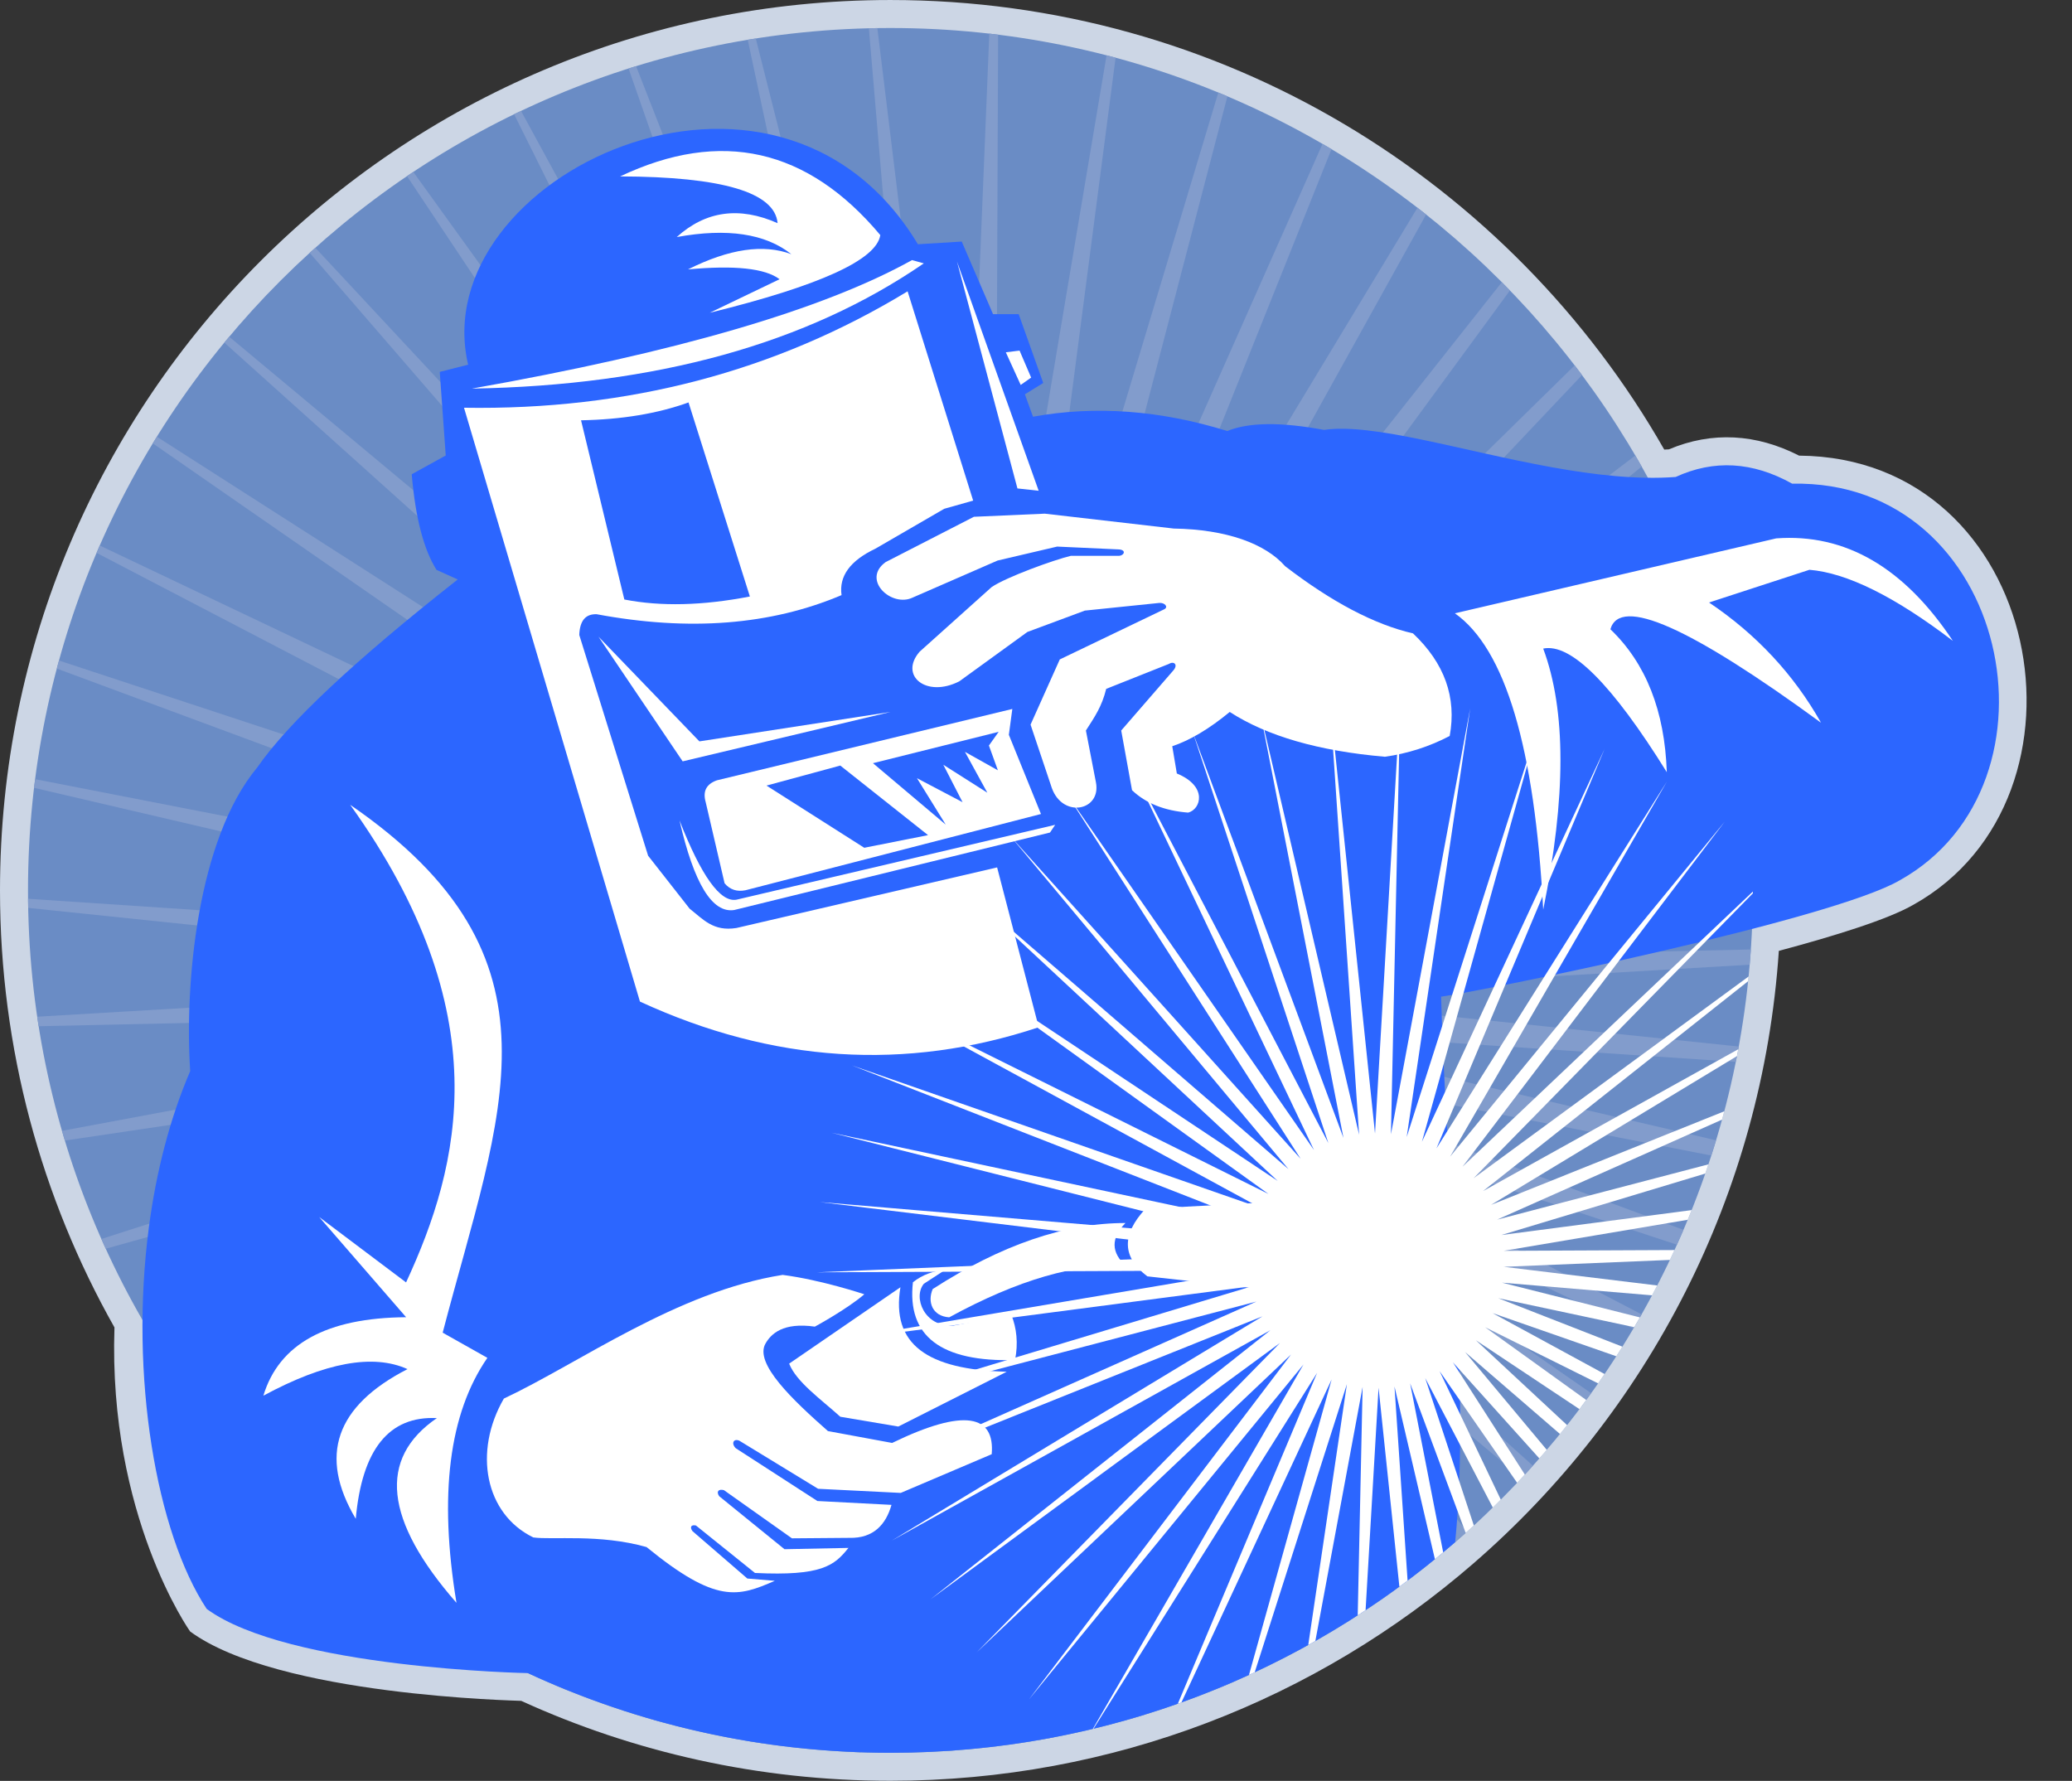
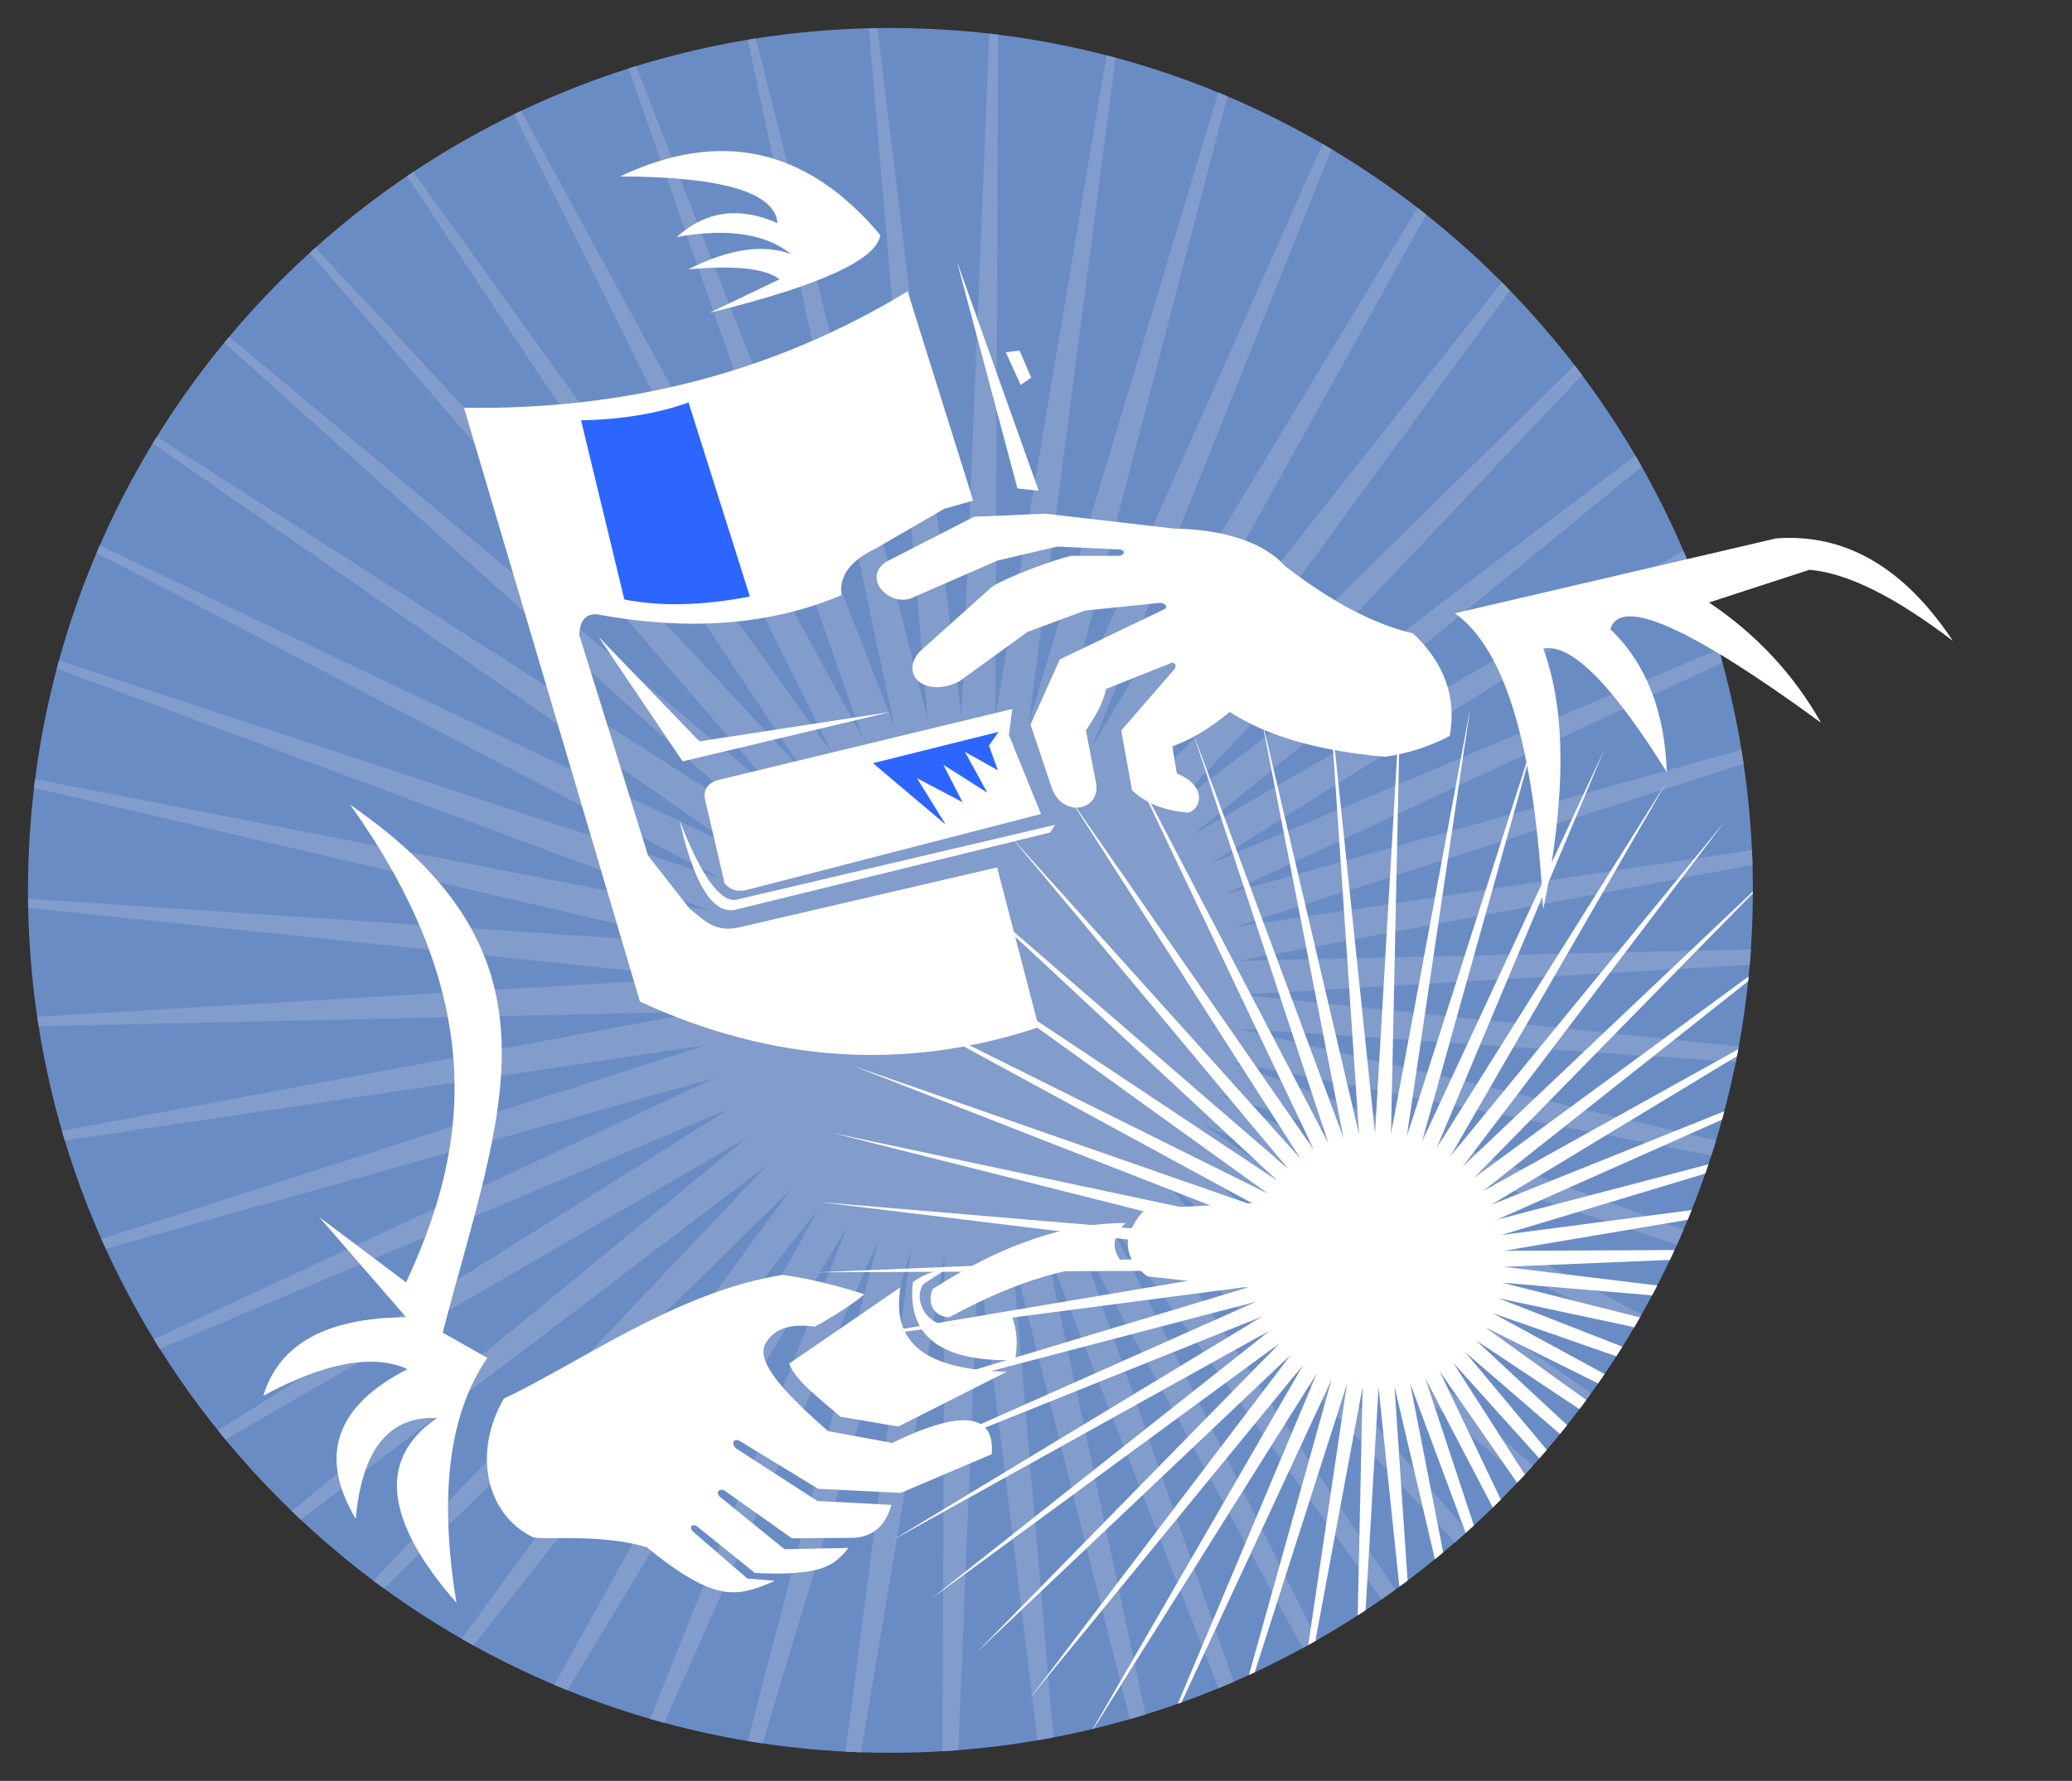
<svg xmlns="http://www.w3.org/2000/svg" fill="#000000" height="679.9" preserveAspectRatio="xMidYMid meet" version="1" viewBox="0.0 0.0 791.0 679.9" width="791" zoomAndPan="magnify">
  <rect x="0.0" y="0.0" width="791.0" height="679.9" fill="#333333" stroke="none" />
  <defs>
    <clipPath id="a">
      <path d="M 0 0 L 773.66 0 L 773.66 679.859 L 0 679.859 Z M 0 0" />
    </clipPath>
  </defs>
  <g>
    <g clip-path="url(#a)" id="change1_1">
-       <path d="M 339.93 0.004 C 466.453 0.004 576.82 69.137 635.336 171.637 L 637.113 171.551 C 653.605 164.598 670.461 165.609 686.82 173.949 C 780.168 174.672 803.785 304.445 730.473 345.402 C 720.875 350.934 701.031 357.141 679.082 363.02 C 672.824 456.293 628.945 539.254 562.523 596.852 C 502.891 648.559 425.051 679.859 339.93 679.859 C 289.668 679.859 241.93 668.945 198.977 649.348 C 197.812 649.242 106.102 647.492 72.574 622.852 C 72.574 622.852 41.262 578.734 43.699 506.781 C 15.875 457.484 0 400.547 0 339.934 C 0 152.191 152.188 0.004 339.93 0.004" fill="#ccd6e5" />
-     </g>
+       </g>
    <g id="change2_1">
      <path d="M 10.691 339.934 C 10.691 158.098 158.094 10.695 339.93 10.695 C 521.762 10.695 669.164 158.098 669.164 339.934 C 669.164 521.77 521.762 669.172 339.93 669.172 C 158.094 669.172 10.691 521.77 10.691 339.934" fill="#6a8cc5" />
    </g>
    <g id="change3_1">
      <path d="M 580.898 564.281 L 443.336 449.562 L 560.188 584.648 C 558.605 586.074 557.008 587.484 555.398 588.879 L 433.602 458.141 L 532.66 606.895 C 530.938 608.141 529.199 609.371 527.449 610.586 L 422.871 465.434 L 502.844 626.105 C 501.004 627.152 499.152 628.188 497.293 629.199 L 411.312 471.32 L 470.973 642.059 C 469.047 642.895 467.109 643.715 465.164 644.516 L 399.105 475.719 L 437.312 654.531 C 435.328 655.145 433.336 655.738 431.336 656.316 L 386.441 478.551 L 402.152 663.297 C 400.145 663.684 398.125 664.051 396.105 664.398 L 373.523 479.77 L 365.832 668.164 C 363.828 668.32 361.82 668.461 359.809 668.578 L 360.559 479.359 L 328.695 668.984 C 326.727 668.914 324.758 668.832 322.793 668.734 L 347.746 477.332 L 291.133 665.578 C 289.23 665.297 287.336 664.996 285.445 664.684 L 335.285 473.715 L 253.594 657.734 C 251.793 657.246 250 656.746 248.215 656.23 L 323.379 468.562 L 216.602 645.297 C 214.934 644.621 213.27 643.934 211.613 643.23 L 312.211 461.957 L 180.738 628.199 C 179.223 627.359 177.711 626.508 176.211 625.645 L 301.961 454.004 L 146.602 606.465 C 145.258 605.488 143.922 604.5 142.59 603.504 L 292.785 444.828 L 114.832 580.203 C 113.672 579.117 112.52 578.023 111.375 576.918 L 284.832 434.578 L 86.082 549.613 C 85.117 548.449 84.16 547.277 83.211 546.094 L 278.227 423.41 L 61.031 514.984 C 60.266 513.77 59.508 512.547 58.758 511.316 L 273.074 411.504 L 40.371 476.742 C 39.805 475.504 39.246 474.262 38.695 473.012 L 269.457 399.043 L 24.758 435.445 C 24.383 434.211 24.016 432.969 23.656 431.727 L 267.43 386.23 L 14.75 391.789 C 14.559 390.582 14.375 389.371 14.195 388.156 L 267.02 373.262 L 10.758 346.609 C 10.734 345.449 10.715 344.285 10.703 343.121 L 268.234 360.348 L 12.996 300.766 C 13.125 299.664 13.262 298.566 13.402 297.469 L 271.07 347.684 L 21.684 255.246 L 22.512 252.18 L 275.465 335.477 L 36.863 211.066 L 38.074 208.258 L 281.355 323.918 L 58.324 169.262 L 59.875 166.73 L 288.648 313.188 L 85.633 130.793 L 87.496 128.551 L 297.227 303.453 L 118.227 96.523 L 120.371 94.586 L 306.961 294.871 L 155.375 67.242 L 157.777 65.629 L 317.691 287.582 L 196.258 43.609 L 198.902 42.34 L 329.25 281.691 L 239.953 26.148 L 242.82 25.25 L 341.457 277.297 L 285.449 15.18 L 288.516 14.684 L 354.117 274.465 L 331.695 10.797 L 334.934 10.73 L 367.035 273.246 L 377.672 12.836 C 378.793 12.961 379.914 13.098 381.035 13.234 L 380.004 273.652 L 422.438 21.117 C 423.586 21.414 424.738 21.719 425.883 22.027 L 392.816 275.684 L 465.102 35.324 C 466.262 35.801 467.418 36.285 468.57 36.773 L 405.277 279.301 L 504.879 54.934 C 506.027 55.598 507.168 56.27 508.305 56.945 L 417.184 284.449 L 541.129 79.305 C 542.234 80.16 543.332 81.02 544.43 81.891 L 428.352 291.059 L 573.336 107.73 C 574.375 108.773 575.406 109.824 576.43 110.883 L 438.602 299.012 L 601.145 139.496 C 602.09 140.723 603.023 141.957 603.949 143.195 L 447.777 308.188 L 624.297 173.898 C 625.117 175.297 625.926 176.703 626.723 178.113 L 455.73 318.438 L 642.641 210.25 C 643.309 211.805 643.965 213.367 644.609 214.934 L 462.336 329.602 L 656.129 247.895 C 656.621 249.586 657.098 251.285 657.562 252.984 L 467.488 341.512 L 664.801 286.191 C 665.098 287.992 665.379 289.801 665.645 291.613 L 471.105 353.973 L 668.812 324.559 C 668.898 326.441 668.969 328.332 669.027 330.223 L 473.133 366.785 L 668.406 362.488 C 668.273 364.43 668.125 366.363 667.961 368.297 L 473.543 379.75 L 663.785 399.535 C 663.426 401.496 663.051 403.449 662.656 405.398 L 472.324 392.668 L 655.129 435.34 C 654.543 437.285 653.938 439.223 653.312 441.152 L 469.492 405.328 L 642.68 469.523 C 641.867 471.422 641.035 473.312 640.188 475.195 L 465.098 417.535 L 626.695 501.797 C 625.664 503.617 624.617 505.43 623.555 507.23 L 459.207 429.098 L 607.445 531.891 C 606.215 533.605 604.965 535.309 603.699 537 L 451.914 439.828 L 585.199 559.574 C 583.781 561.156 582.348 562.727 580.898 564.281" fill="#829ccc" />
    </g>
    <g id="change4_1">
-       <path d="M 78.906 614.238 C 59.801 585.363 49.281 525.562 56.867 468.328 C 59.617 447.621 64.715 427.32 72.609 408.926 C 70.449 376.305 75.121 320.645 98.266 292.914 C 110 275.984 135.492 252.09 174.742 221.227 L 166.648 217.566 C 161.738 209.789 158.582 197.621 157.18 181.07 L 170.164 173.895 L 167.879 141.977 L 178.719 139.23 C 161.934 67.82 296.211 3.191 350.414 93.25 L 367.148 92.223 L 379.102 119.938 L 388.891 119.938 L 398.262 146.211 L 391.258 150.539 L 394.352 159.09 C 418.137 154.781 442.867 156.602 468.531 164.551 C 476.688 161.203 488.996 161.062 505.457 164.129 C 524.109 161.379 558.121 172.184 592.336 178.367 L 592.441 178.652 L 592.391 178.375 C 608.66 181.312 624.973 183.203 639.695 182.094 C 654.289 175.391 669.117 176.242 684.18 184.656 C 767.18 182.98 790.992 299.348 725.258 336.07 C 699.422 351.129 569.375 377.734 550.145 380.504 C 552.004 449.848 561.453 528.457 555.52 588.773 C 497.758 638.859 422.383 669.172 339.93 669.172 C 290.488 669.172 243.594 658.273 201.516 638.754 C 201.516 638.754 109.949 637.055 78.906 614.238" fill="#2c66ff" />
-     </g>
+       </g>
    <g id="change5_1">
      <path d="M 539.422 241.812 C 524.742 238.434 508.469 229.883 490.602 216.156 C 483.07 207.559 468.23 202.105 448.09 201.789 L 398.863 196.105 L 371.793 197.297 L 338.086 214.602 C 328.773 221.344 340.352 232.051 348.453 228.125 L 380.844 213.996 L 403.578 208.672 L 426.926 209.746 C 430.117 209.844 429.246 212.082 427.133 212.207 L 408.785 212.207 C 402.406 213.723 384.094 220.332 378.535 224.16 L 351.066 248.809 C 343.121 257.965 353.66 266.531 366.219 260.117 L 392.215 241.266 L 414.148 233.113 L 442.621 230.18 C 444.609 230.055 446.109 231.684 444.535 232.566 L 404.578 251.758 L 393.422 276.648 L 401.57 300.926 C 405.801 312.496 420.465 309.547 418.383 298.691 L 414.551 278.891 C 417.988 273.57 420.652 269.695 422.297 262.996 L 446.227 253.473 C 448.156 252.277 449.805 253.723 447.996 255.879 L 428.031 278.891 L 432.16 301.684 C 437.418 306.688 444.562 309.539 453.594 310.234 C 458.434 309 461.199 300.207 449.266 295.297 L 447.516 284.891 C 454.309 282.629 461.621 278.266 469.461 271.809 C 483.715 281.027 503.465 286.73 528.703 288.91 C 537.445 287.676 545.688 285.031 553.43 280.977 C 556.141 266.242 551.469 253.188 539.422 241.812" fill="#ffffff" fill-rule="evenodd" />
    </g>
    <g id="change5_2">
      <path d="M 346.48 111.219 C 296.129 141.84 239.68 156.656 177.137 155.668 L 244.301 382.379 C 295.031 405.758 345.777 409.027 396.543 392.176 L 380.656 331.16 L 281.129 354.289 C 272.297 355.691 268.543 351.051 263.277 346.922 L 247.422 326.699 L 221.145 242.43 C 221.332 236.957 223.559 234.316 227.824 234.504 C 263.117 241.09 294.266 238.652 321.266 227.199 C 320.242 219.953 324.547 214.047 334.188 209.473 L 360.465 194.242 L 371.512 191.121 L 346.48 111.219" fill="#ffffff" fill-rule="evenodd" />
    </g>
    <g id="change5_3">
      <path d="M 386.461 270.66 L 273.699 297.902 C 269.66 299.316 268.227 302.078 269.391 306.191 L 276.617 337.219 C 278.664 339.656 281.34 340.543 284.637 339.867 L 397.398 310.766 L 385.137 280.535 L 386.461 270.66" fill="#ffffff" fill-rule="evenodd" />
    </g>
    <g id="change5_4">
      <path d="M 192.352 533.945 C 221.223 520.371 258.469 493.078 298.777 486.727 C 313.57 488.625 329.961 494.125 329.961 494.125 C 323.289 499.863 311.074 506.477 311.074 506.477 C 298.922 504.746 294.312 509.246 292.207 512.988 C 287.949 520.559 302.535 534.414 316.07 546.352 L 340.578 550.879 C 368.273 537.445 379.848 540.227 378.594 555.18 L 343.867 569.957 L 312.316 568.383 L 282.254 550.027 C 280.055 549.066 279.031 551.066 280.887 552.902 L 312.047 573.051 L 340.332 574.523 C 338.246 581.879 333.562 587.371 324.188 587.117 L 302.332 587.297 L 276.371 568.906 C 274.273 568.348 273.359 569.477 274.566 571.223 L 299.484 591.449 L 323.898 590.957 C 318.512 597.715 313.715 601.75 288.215 600.52 L 265.684 582.402 C 263.746 581.988 263.301 583.09 264.348 584.543 L 285.305 602.645 L 295.793 603.516 C 281.742 609.629 273.496 612.418 246.824 590.633 C 228.906 585.539 210.785 587.984 203.594 586.953 C 185.145 577.992 180.613 554.234 192.352 533.945" fill="#ffffff" fill-rule="evenodd" />
    </g>
    <g id="change5_5">
      <path d="M 343.75 491.441 L 301.266 520.605 C 304.004 527.582 313.41 534.211 320.801 540.883 L 342.934 544.621 L 384.324 523.699 C 354 522.902 340.109 513.266 343.75 491.441" fill="#ffffff" fill-rule="evenodd" />
    </g>
    <g id="change5_6">
      <path d="M 348.516 489.527 C 352.219 486.609 356.426 485.148 360.68 484.918 L 352.688 490.105 C 348.418 495.273 352.91 506.758 363.949 506.082 L 386.098 502.004 C 388.098 506.988 388.773 512.836 387.496 519.242 C 359.188 520.016 346.191 510.109 348.516 489.527" fill="#ffffff" fill-rule="evenodd" />
    </g>
    <g id="change5_7">
      <path d="M 429.652 466.922 C 406.723 466.883 382.191 475.281 356.07 492.125 C 353.996 496.965 355.848 502.477 362.363 502.926 C 388.617 488.586 411.125 482.062 429.875 483.352 C 424.117 478.152 424.043 472.676 429.652 466.922" fill="#ffffff" fill-rule="evenodd" />
    </g>
    <g id="change5_8">
      <path d="M 499.703 458.203 L 437.281 461.496 C 428.098 471.387 428.34 479.98 438.012 487.281 L 497.508 493.871 C 485.062 480.547 485.797 468.656 499.703 458.203" fill="#ffffff" fill-rule="evenodd" />
    </g>
    <g id="change5_9">
      <path d="M 678.086 205.539 L 555.414 234.145 C 574.648 247.734 585.887 285.449 589.129 347.281 C 597.906 304.363 597.906 271.141 589.129 247.613 C 599.664 245.434 615.391 261.164 636.312 294.797 C 635.523 271.418 628.348 253.23 614.781 240.238 C 618.438 227.5 645.242 239.395 695.188 275.918 C 684.766 257.465 670.512 242.16 652.43 230.02 L 690.762 217.531 C 705.098 218.711 723.348 227.754 745.516 244.664 C 726.918 216.641 704.438 203.602 678.086 205.539" fill="#ffffff" fill-rule="evenodd" />
    </g>
    <g id="change5_10">
      <path d="M 133.688 307.258 C 218.809 365.789 190.992 424.48 168.996 508.781 L 186.059 518.395 C 171.406 539.633 167.477 570.812 174.266 611.93 C 146.699 580.383 144.203 556.867 166.777 541.395 C 148.516 540.508 138.195 553.324 135.812 579.848 C 121.531 555.828 128.117 536.777 155.57 522.695 C 142.41 516.758 124.066 520.141 100.543 532.84 C 106.531 513.078 124.699 503.094 155.039 502.883 L 121.855 464.633 L 155.02 489.594 C 175.812 444.75 190.57 386.668 133.688 307.258" fill="#ffffff" fill-rule="evenodd" />
    </g>
    <g id="change5_11">
-       <path d="M 352.664 100.551 C 308.043 131.223 250.531 147.16 180.133 148.359 C 258.211 134.535 314.223 118.184 348.164 99.301 L 352.664 100.551" fill="#ffffff" fill-rule="evenodd" />
-     </g>
+       </g>
    <g id="change5_12">
      <path d="M 336.062 89.75 C 308.281 56.605 275.172 49.137 236.742 67.344 C 275.758 67.48 295.797 73.43 296.855 85.199 C 282.254 78.738 269.414 80.508 258.348 90.5 C 277.617 86.992 292.203 89.176 302.105 97.051 C 291.492 93.051 278.34 94.984 262.648 102.852 C 280.453 101.191 292.105 102.441 297.605 106.602 L 270.949 119.406 C 312.918 109.09 334.621 99.203 336.062 89.75" fill="#ffffff" fill-rule="evenodd" />
    </g>
    <g id="change5_13">
      <path d="M 365.336 99.852 L 396.52 187.359 L 388.414 186.473 L 365.336 99.852" fill="#ffffff" fill-rule="evenodd" />
    </g>
    <g id="change5_14">
      <path d="M 383.984 134.5 L 389.66 146.957 L 393.645 144.156 L 389.219 133.836 L 383.984 134.5" fill="#ffffff" fill-rule="evenodd" />
    </g>
    <g id="change5_15">
      <path d="M 228.473 243.062 L 260.609 290.668 L 339.953 271.805 L 267 283.039 L 228.473 243.062" fill="#ffffff" fill-rule="evenodd" />
    </g>
    <g id="change5_16">
      <path d="M 281.129 343.488 L 402.816 314.902 L 400.852 317.836 L 280.285 347.422 C 271.887 348.727 264.93 337.324 259.406 313.215 C 267.73 334.477 274.973 344.566 281.129 343.488" fill="#ffffff" fill-rule="evenodd" />
    </g>
    <g id="change4_2">
-       <path d="M 320.785 292.273 L 292.613 299.918 L 329.938 323.66 L 354.285 318.832 L 320.785 292.273" fill="#2c66ff" fill-rule="evenodd" />
-     </g>
+       </g>
    <g id="change4_3">
      <path d="M 333.262 291.367 L 361.027 314.809 L 350.062 297.102 L 367.465 306.258 L 360.121 291.969 L 376.922 302.637 L 368.371 287.039 L 380.949 294.082 L 377.527 284.625 L 381.25 279.395 L 333.262 291.367" fill="#2c66ff" fill-rule="evenodd" />
    </g>
    <g id="change4_4">
      <path d="M 262.848 153.637 C 251.09 157.891 237.41 160.164 221.816 160.461 L 238.344 228.875 C 252.266 231.605 268.242 231.223 286.273 227.727 L 262.848 153.637" fill="#2c66ff" fill-rule="evenodd" />
    </g>
    <g id="change5_17">
      <path d="M 547.789 595.273 L 532.355 529.328 L 537.355 603.434 C 536.316 604.215 535.273 604.988 534.223 605.758 L 526.277 529.797 L 521.32 614.738 C 520.324 615.398 519.324 616.051 518.32 616.699 L 520.188 529.496 L 502.145 626.504 L 499.434 628.023 L 514.188 528.438 L 478.996 638.445 L 476.805 639.457 L 508.363 526.637 L 451.02 649.957 L 449.641 650.449 L 502.812 524.121 L 417.453 659.992 L 417.207 660.051 L 497.621 520.926 L 392.789 648.828 L 492.871 517.105 L 372.832 630.863 L 488.637 512.723 L 355.289 610.539 L 484.984 507.84 L 340.426 588.176 L 481.977 502.539 L 328.488 564.121 L 479.652 496.906 L 319.66 538.766 L 478.055 491.023 L 314.078 512.496 L 477.207 484.988 L 311.828 485.738 L 477.121 478.895 L 312.945 458.918 L 477.801 472.836 L 317.434 432.441 L 479.234 466.91 L 325.191 406.734 L 481.398 461.215 L 336.113 382.203 L 484.258 455.832 L 350.023 359.234 L 487.773 450.852 L 366.695 338.191 L 491.883 446.352 L 385.887 319.406 L 496.523 442.402 L 407.277 303.172 L 501.625 439.062 L 430.531 289.75 L 507.105 436.391 L 455.285 279.34 L 512.875 434.426 L 481.141 272.117 L 518.844 433.199 L 507.707 268.195 L 524.922 432.734 L 534.551 267.637 L 531.008 433.031 L 561.254 270.445 L 537.012 434.09 L 587.398 276.57 L 542.832 435.895 L 612.566 285.926 L 548.383 438.41 L 636.359 298.375 L 553.574 441.605 L 658.406 313.699 L 558.324 445.426 L 669.164 340.383 L 669.164 341.055 L 562.559 449.809 L 667.547 372.797 L 667.363 374.594 L 566.211 454.691 L 663.594 400.57 L 663.094 403.195 L 569.223 459.988 L 658.266 424.262 C 657.984 425.324 657.699 426.387 657.41 427.441 L 571.547 465.621 L 652.207 444.52 C 651.812 445.695 651.414 446.867 651.008 448.035 L 573.145 471.508 L 645.801 461.988 C 645.305 463.227 644.805 464.457 644.297 465.684 L 573.992 477.539 L 639.254 477.242 C 638.676 478.504 638.09 479.758 637.496 481.008 L 574.074 483.637 L 632.664 490.766 C 632.012 492.023 631.352 493.277 630.688 494.527 L 573.398 489.691 L 626.039 502.953 C 625.328 504.199 624.609 505.441 623.879 506.68 L 571.965 495.617 L 619.359 514.133 C 618.594 515.359 617.82 516.578 617.039 517.789 L 569.797 501.316 L 612.562 524.57 C 611.75 525.77 610.926 526.961 610.098 528.148 L 566.938 506.695 L 605.559 534.488 C 604.703 535.656 603.84 536.82 602.969 537.977 L 563.426 511.676 L 598.25 544.082 C 597.352 545.219 596.445 546.348 595.531 547.469 L 559.316 516.18 L 590.492 553.52 C 589.555 554.617 588.609 555.711 587.66 556.797 L 554.672 520.129 L 582.125 562.957 C 581.152 564.016 580.168 565.066 579.18 566.109 L 549.57 523.465 L 572.938 572.535 C 571.93 573.547 570.914 574.551 569.895 575.547 L 544.094 526.137 L 562.656 582.402 C 561.625 583.352 560.582 584.297 559.539 585.23 L 538.324 528.102 L 550.945 592.668 C 549.898 593.543 548.848 594.41 547.789 595.273" fill="#ffffff" />
    </g>
  </g>
</svg>